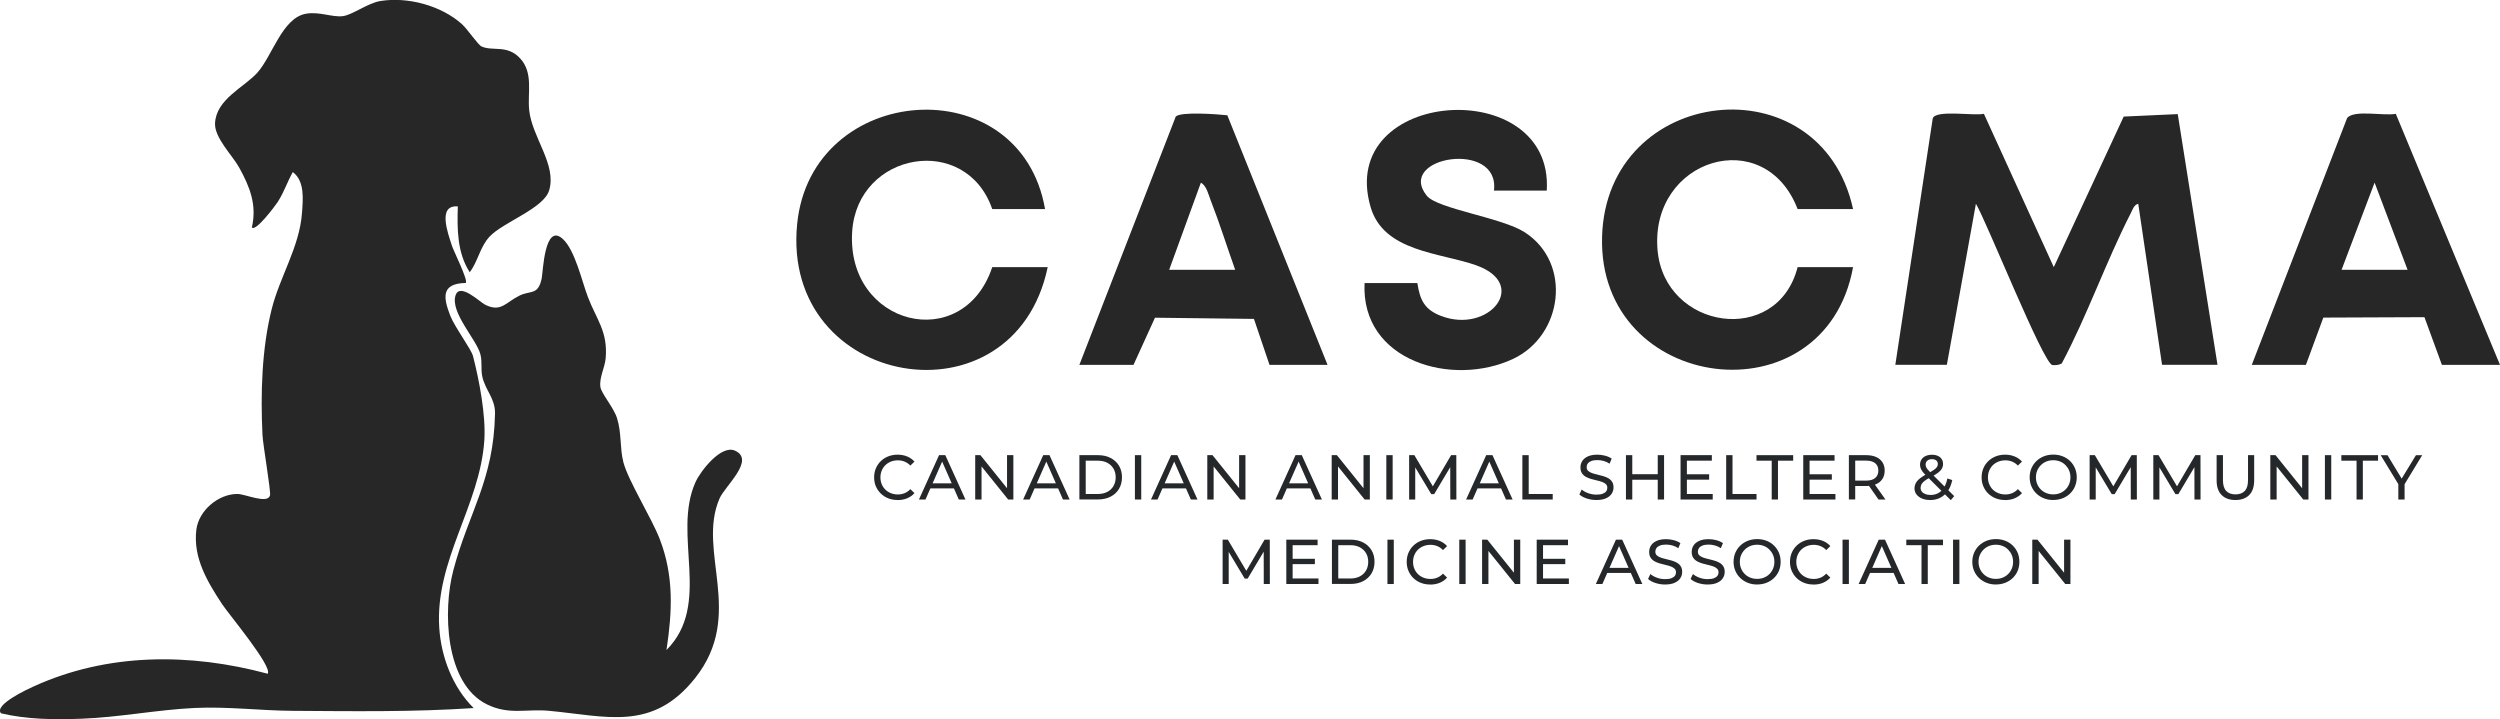
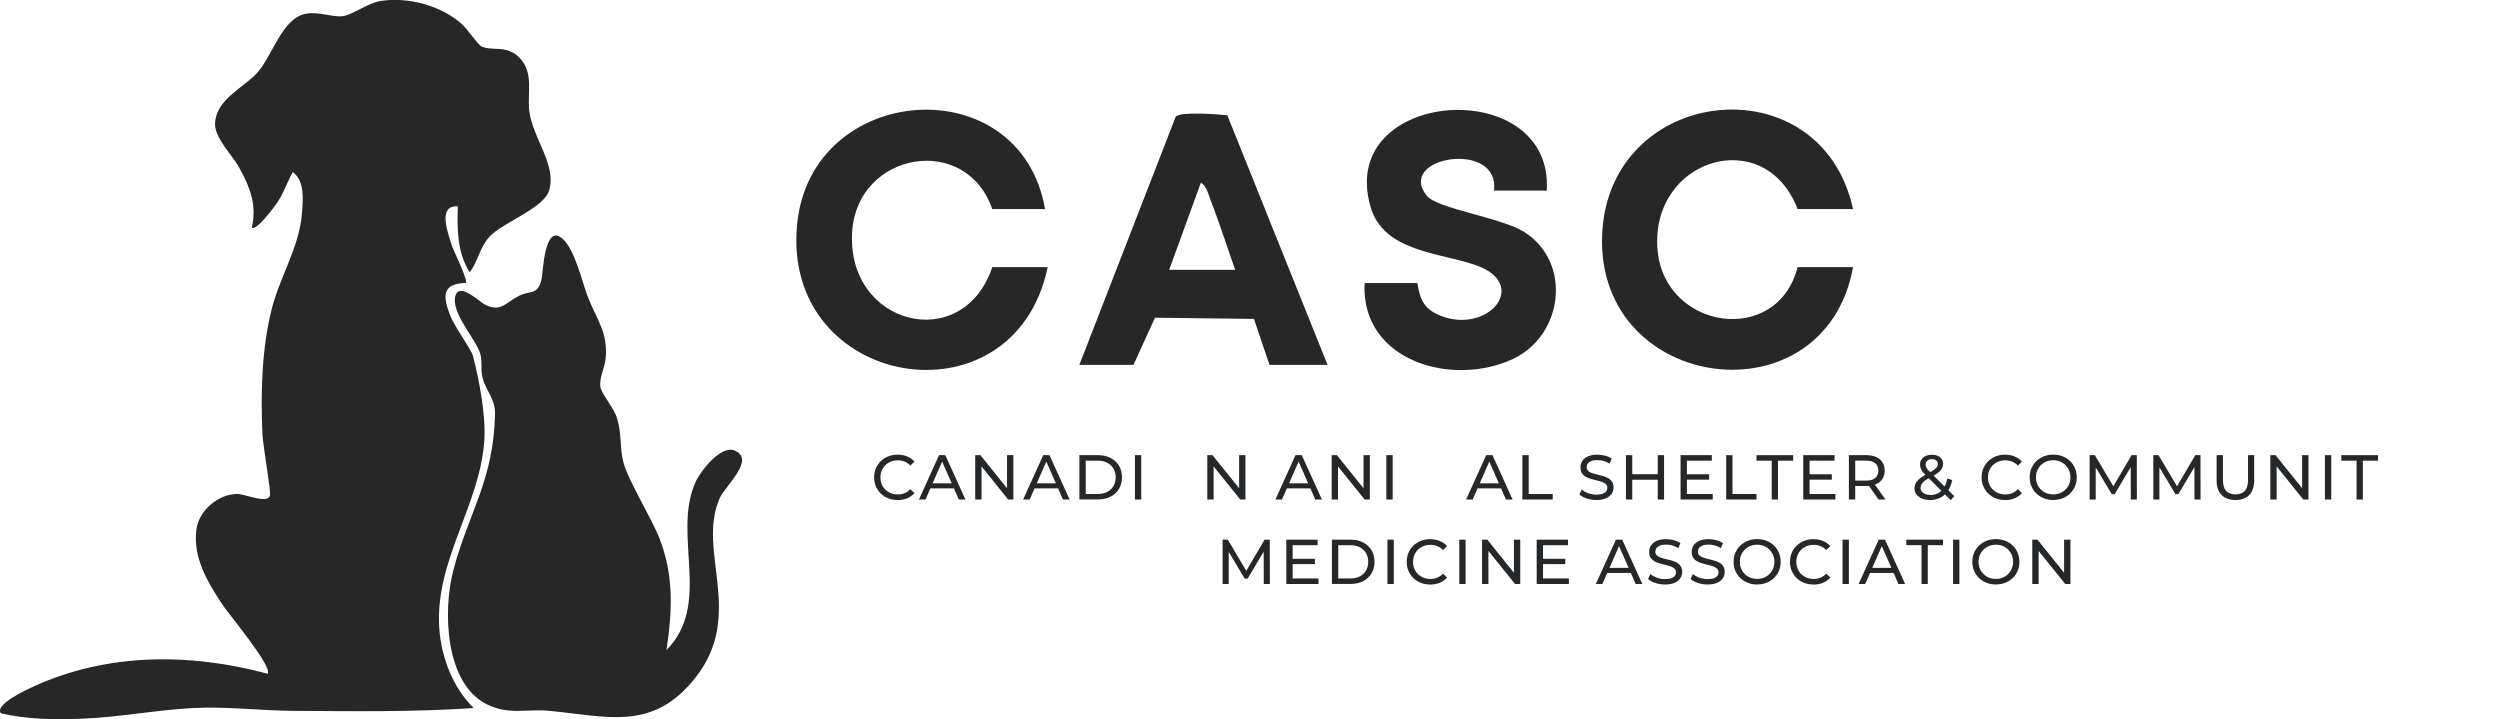
<svg xmlns="http://www.w3.org/2000/svg" id="a" viewBox="0 0 710.08 204.29">
  <defs>
    <style>.b{fill:#25282a;}.c{fill:#272727;}</style>
  </defs>
  <path class="c" d="M130.04,58.63c-5.86-.5-2.81,7.61-1.71,11.08.52,1.64,4.71,9.93,3.96,10.66-7.06.15-6.4,4.11-4.41,9.28,1.25,3.24,5.95,9.47,6.48,11.52,1.76,6.84,3.67,16.83,3.21,23.85-1.22,18.52-14.03,34.09-12.81,53.25.53,8.31,3.8,16.95,9.78,22.84-17.04,1.15-34.28.9-51.41.79-9.16-.06-18.44-1.25-27.75-.82-10.67.5-21.49,2.66-32.19,3.06-7.67.29-15.45.23-22.91-1.54-2.08-2.43,7.7-6.92,9.25-7.62,21.05-9.6,44.44-9.56,66.5-3.62,1.48-1.97-11.09-16.94-12.91-19.71-4.18-6.36-8.33-13.19-7.35-21.19.66-5.42,6.2-10.15,11.64-10.16,2.24,0,8.68,2.99,9.29.37.27-1.15-2.01-14.3-2.15-17.2-.55-11.63-.21-24.33,2.61-35.62,2.32-9.3,7.91-17.67,8.62-27.38.28-3.89.82-9.01-2.61-11.6-1.65,2.95-2.38,5.49-4.27,8.47-.53.84-6.24,8.57-7.36,7.26,1.47-6.39-.55-11.48-3.61-17.02-1.88-3.41-7.03-8.42-6.85-12.54.3-6.85,8.18-10.19,11.95-14.32,4.3-4.7,7.12-15.68,13.92-16.83,3.78-.64,7.36,1.05,10.39.7,2.72-.31,7.11-3.73,10.75-4.31,7.8-1.23,17.19,1.3,23.09,6.55,1.6,1.43,4.6,5.94,5.62,6.38,3.2,1.42,7.26-.58,10.91,3.34,3.85,4.14,2.1,9.75,2.59,14.66.79,7.83,7.94,15.57,5.66,22.92-1.59,5.13-13.11,8.99-16.91,13.09-2.75,2.96-3.27,7.02-5.63,10.11-3.6-5.59-3.58-12.35-3.38-18.73Z" />
  <path class="c" d="M159.82,67.84c3.49,3.15,5.44,11.99,7.15,16.49,2.43,6.4,5.73,9.84,5.06,17.42-.24,2.68-1.89,5.58-1.49,8.2.28,1.84,3.76,5.78,4.72,8.83,1.34,4.3.76,8.48,1.79,12.46,1.35,5.25,8.02,15.85,10.35,21.9,4.04,10.51,3.56,20.51,1.9,31.49,13.03-13.09,1.54-32.62,8.22-47.64,1.43-3.21,7.31-10.77,11.24-8.99,5.86,2.66-2.84,10-4.39,13.59-6.52,15.05,7.32,32.91-6.85,50.9-12.16,15.43-25.25,10.91-41.61,9.4-6.47-.6-11.34,1.27-17.65-1.85-11.95-5.93-12.49-26.76-9.5-38.06,4.38-16.56,11.46-25.52,11.84-44.47.09-4.42-2.83-6.7-3.64-10.68-.42-2.06.05-4.05-.52-6.23-1.1-4.21-8.64-11.9-7.04-16.73,1.21-3.68,6.87,1.9,8.37,2.66,4.52,2.28,5.84-.62,9.74-2.55,3.21-1.59,5.32,0,6.35-4.9.38-1.81.79-15.91,5.96-11.24Z" />
-   <path class="c" d="M538.33,103.63l10.63-70c.85-2.56,11.85-.64,14.53-1.31l19.85,43.55,19.86-42.76,15.35-.7,11.29,71.21h-15.75l-6.76-45.75c-1.22.3-1.64,1.73-2.14,2.72-7.02,13.72-12.34,29.03-19.59,42.65-.73.44-1.8.52-2.64.45-2.53-.21-18.69-40.76-21.74-45.82l-8.25,45.75h-14.62Z" />
  <path class="c" d="M526.33,59.38h-15.75c-9.37-24.33-42.03-14.3-39.78,11.66,1.96,22.61,33.98,27.47,39.78,4.84h15.75c-8.03,44.02-72.56,35.78-71.29-8.66,1.23-43.08,62.05-49.95,71.29-7.84Z" />
  <path class="c" d="M296.83,59.38h-15c-7.47-21.64-38.27-16.29-39.78,6.34-1.79,26.81,31.48,35.06,39.78,10.16h15.75c-9.57,45.83-75.83,34.66-71.16-12.28,4-40.24,63.35-44.65,70.41-4.22Z" />
  <path class="c" d="M439.33,54.13h-15c1.79-14.48-27.99-9.66-19.08,1.46,3.01,3.75,21.34,6.18,27.85,10.4,13.51,8.75,10.81,29.31-3.34,35.95-17.25,8.09-43.27.67-42.18-21.55h15c.72,4.84,2.05,7.57,6.76,9.36,13.5,5.14,25.19-9,9.91-14.41-10.26-3.63-26.25-3.78-29.96-16.54-9.83-33.84,52.11-37.87,50.04-4.66Z" />
  <path class="c" d="M377.08,103.63h-16.5l-4.42-13.05-28.11-.34-6.1,13.4h-15.38l27.37-70.5c1.26-1.51,12.06-.69,14.66-.4l28.47,70.9ZM350.83,76.63c-2.33-6.52-4.41-13.23-6.94-19.68-.64-1.64-1.18-4.21-2.8-5.06l-9.01,24.75h18.75Z" />
-   <path class="c" d="M639.58,103.63l27.06-70.06c1.8-2.51,10.62-.56,13.84-1.24l29.6,71.31h-16.5l-4.96-13.55-28.72.12-4.95,13.42h-15.38ZM683.83,76.63l-9.37-24.76-9.38,24.76h18.75Z" />
  <path class="b" d="M254.94,142.02c-.96,0-1.84-.16-2.65-.48-.81-.32-1.51-.77-2.11-1.35-.59-.58-1.06-1.26-1.4-2.04-.34-.78-.5-1.64-.5-2.57s.17-1.79.5-2.57c.34-.78.8-1.46,1.4-2.04s1.31-1.03,2.12-1.35c.81-.32,1.69-.48,2.65-.48s1.87.17,2.69.5,1.52.82,2.1,1.47l-1.17,1.13c-.48-.5-1.02-.88-1.62-1.12-.6-.25-1.24-.37-1.93-.37s-1.36.12-1.97.36c-.61.24-1.13.58-1.58,1.01-.44.43-.79.95-1.03,1.54-.25.59-.37,1.24-.37,1.94s.12,1.34.37,1.93c.25.59.59,1.11,1.03,1.54.44.43.97.77,1.58,1.01.61.24,1.26.36,1.97.36s1.33-.12,1.93-.37,1.14-.63,1.62-1.14l1.17,1.13c-.58.65-1.28,1.14-2.1,1.48-.82.34-1.73.5-2.71.5Z" />
  <path class="b" d="M261.01,141.88l5.71-12.6h1.78l5.72,12.6h-1.89l-5.09-11.59h.72l-5.09,11.59h-1.85ZM263.44,138.73l.49-1.44h7.09l.52,1.44h-8.1Z" />
  <path class="b" d="M276.99,141.88v-12.6h1.48l8.33,10.35h-.77v-10.35h1.8v12.6h-1.48l-8.33-10.35h.77v10.35h-1.8Z" />
  <path class="b" d="M290.6,141.88l5.71-12.6h1.78l5.72,12.6h-1.89l-5.09-11.59h.72l-5.09,11.59h-1.85ZM293.03,138.73l.49-1.44h7.09l.52,1.44h-8.1Z" />
  <path class="b" d="M306.58,141.88v-12.6h5.31c1.34,0,2.53.26,3.55.79,1.03.53,1.82,1.27,2.39,2.21s.85,2.05.85,3.29-.29,2.35-.85,3.29-1.37,1.69-2.39,2.21-2.21.79-3.55.79h-5.31ZM308.38,140.31h3.4c1.04,0,1.95-.2,2.71-.59.76-.4,1.35-.95,1.77-1.67.42-.71.63-1.54.63-2.47s-.21-1.78-.63-2.48c-.42-.71-1.01-1.26-1.77-1.66-.76-.4-1.66-.59-2.71-.59h-3.4v9.47Z" />
  <path class="b" d="M322.35,141.88v-12.6h1.8v12.6h-1.8Z" />
-   <path class="b" d="M326.92,141.88l5.71-12.6h1.78l5.72,12.6h-1.89l-5.09-11.59h.72l-5.09,11.59h-1.85ZM329.35,138.73l.49-1.44h7.09l.52,1.44h-8.1Z" />
  <path class="b" d="M342.91,141.88v-12.6h1.48l8.33,10.35h-.77v-10.35h1.8v12.6h-1.48l-8.33-10.35h.77v10.35h-1.8Z" />
  <path class="b" d="M362.26,141.88l5.71-12.6h1.78l5.72,12.6h-1.89l-5.09-11.59h.72l-5.09,11.59h-1.85ZM364.69,138.73l.49-1.44h7.09l.52,1.44h-8.1Z" />
  <path class="b" d="M378.24,141.88v-12.6h1.48l8.33,10.35h-.77v-10.35h1.8v12.6h-1.48l-8.33-10.35h.77v10.35h-1.8Z" />
  <path class="b" d="M393.76,141.88v-12.6h1.8v12.6h-1.8Z" />
-   <path class="b" d="M400.24,141.88v-12.6h1.48l5.65,9.52h-.79l5.58-9.52h1.48l.02,12.6h-1.73l-.02-9.88h.41l-4.97,8.35h-.83l-5-8.35h.45v9.88h-1.73Z" />
  <path class="b" d="M416.42,141.88l5.71-12.6h1.78l5.72,12.6h-1.89l-5.09-11.59h.72l-5.09,11.59h-1.85ZM418.85,138.73l.49-1.44h7.09l.52,1.44h-8.1Z" />
  <path class="b" d="M432.4,141.88v-12.6h1.8v11.03h6.82v1.57h-8.62Z" />
  <path class="b" d="M453.41,142.02c-.96,0-1.88-.15-2.75-.44-.88-.29-1.57-.67-2.07-1.14l.67-1.4c.48.42,1.09.77,1.84,1.04s1.52.41,2.32.41c.73,0,1.33-.08,1.78-.25.46-.17.79-.4,1.01-.69s.32-.63.32-1c0-.43-.14-.78-.42-1.04s-.65-.48-1.1-.64-.95-.3-1.49-.42-1.08-.26-1.63-.42-1.04-.37-1.49-.62c-.45-.25-.81-.59-1.09-1.02s-.41-.97-.41-1.65.17-1.25.51-1.79c.34-.55.87-.98,1.58-1.31.71-.33,1.62-.5,2.73-.5.73,0,1.46.1,2.18.29.72.19,1.34.47,1.87.83l-.59,1.44c-.54-.36-1.11-.62-1.71-.78-.6-.16-1.18-.24-1.75-.24-.71,0-1.29.09-1.75.27-.46.18-.79.42-1,.72s-.31.64-.31,1.01c0,.44.14.8.42,1.06.28.26.65.47,1.1.63.45.16.95.3,1.49.42s1.08.27,1.63.42,1.04.36,1.49.61.81.59,1.09,1.01c.28.42.41.96.41,1.62s-.17,1.23-.52,1.77c-.35.55-.88.98-1.61,1.31-.73.33-1.64.49-2.75.49Z" />
  <path class="b" d="M463.62,141.88h-1.8v-12.6h1.8v12.6ZM471.01,136.26h-7.58v-1.57h7.58v1.57ZM470.85,129.28h1.8v12.6h-1.8v-12.6Z" />
  <path class="b" d="M479.13,140.31h7.34v1.57h-9.14v-12.6h8.89v1.57h-7.09v9.47ZM478.97,134.71h6.48v1.53h-6.48v-1.53Z" />
  <path class="b" d="M490.29,141.88v-12.6h1.8v11.03h6.82v1.57h-8.62Z" />
  <path class="b" d="M503.22,141.88v-11.03h-4.32v-1.57h10.42v1.57h-4.32v11.03h-1.78Z" />
  <path class="b" d="M513.98,140.31h7.34v1.57h-9.14v-12.6h8.89v1.57h-7.09v9.47ZM513.82,134.71h6.48v1.53h-6.48v-1.53Z" />
  <path class="b" d="M525.14,141.88v-12.6h4.91c1.1,0,2.04.17,2.83.52.78.35,1.38.85,1.8,1.51.42.66.63,1.45.63,2.36s-.21,1.7-.63,2.35c-.42.65-1.02,1.16-1.8,1.5-.78.35-1.72.52-2.83.52h-3.92l.81-.83v4.66h-1.8ZM526.94,137.39l-.81-.88h3.87c1.15,0,2.03-.25,2.62-.75.59-.5.89-1.2.89-2.1s-.3-1.6-.89-2.09-1.47-.74-2.62-.74h-3.87l.81-.9v7.45ZM533.56,141.88l-3.2-4.57h1.93l3.24,4.57h-1.96Z" />
  <path class="b" d="M548.2,142.02c-.85,0-1.61-.14-2.27-.41-.66-.28-1.18-.66-1.57-1.15-.38-.49-.58-1.06-.58-1.71,0-.56.13-1.08.38-1.55.25-.47.65-.92,1.21-1.36.55-.44,1.28-.89,2.18-1.36.73-.38,1.3-.72,1.72-1.01s.71-.56.88-.82.26-.54.26-.84c0-.41-.14-.74-.43-1-.29-.26-.7-.39-1.24-.39s-1,.14-1.32.42c-.32.28-.48.65-.48,1.11,0,.23.04.45.12.66s.22.44.43.7c.21.26.51.58.91.98l6.66,6.62-.97,1.15-7.07-7.04c-.42-.42-.75-.79-.99-1.12s-.41-.65-.52-.96c-.11-.31-.16-.63-.16-.95,0-.56.14-1.06.42-1.49.28-.43.68-.76,1.19-.99.51-.23,1.11-.35,1.79-.35.64,0,1.19.11,1.66.32s.83.51,1.09.9c.26.39.39.86.39,1.41,0,.48-.12.92-.35,1.33-.23.41-.61.8-1.12,1.19-.52.38-1.21.8-2.09,1.24-.72.37-1.28.72-1.69,1.04-.41.32-.7.63-.87.95-.17.31-.26.65-.26,1.03,0,.4.12.75.35,1.05.23.31.56.54.99.71.43.17.92.25,1.49.25.8,0,1.53-.17,2.18-.52.65-.35,1.19-.87,1.63-1.57.44-.7.76-1.56.96-2.59l1.39.45c-.24,1.21-.65,2.24-1.23,3.08-.58.84-1.3,1.48-2.15,1.93-.85.44-1.81.67-2.88.67Z" />
  <path class="b" d="M569.49,142.02c-.96,0-1.84-.16-2.65-.48-.81-.32-1.51-.77-2.11-1.35s-1.06-1.26-1.39-2.04c-.34-.78-.5-1.64-.5-2.57s.17-1.79.5-2.57c.33-.78.8-1.46,1.4-2.04.6-.58,1.31-1.03,2.12-1.35.81-.32,1.7-.48,2.66-.48s1.87.17,2.69.5c.82.33,1.52.82,2.1,1.47l-1.17,1.13c-.48-.5-1.02-.88-1.62-1.12-.6-.25-1.24-.37-1.93-.37s-1.36.12-1.97.36c-.61.24-1.13.58-1.58,1.01-.44.43-.79.95-1.03,1.54-.25.59-.37,1.24-.37,1.94s.12,1.34.37,1.93c.25.59.59,1.11,1.03,1.54.44.43.97.77,1.58,1.01.61.24,1.26.36,1.97.36s1.33-.12,1.93-.37c.6-.25,1.14-.63,1.62-1.14l1.17,1.13c-.58.65-1.28,1.14-2.1,1.48-.82.34-1.72.5-2.71.5Z" />
  <path class="b" d="M583.19,142.02c-.96,0-1.85-.16-2.67-.49-.82-.32-1.53-.78-2.13-1.36-.6-.58-1.07-1.26-1.4-2.04-.34-.78-.5-1.63-.5-2.56s.17-1.78.5-2.56c.34-.78.8-1.46,1.4-2.04.6-.58,1.31-1.03,2.12-1.36.82-.32,1.71-.49,2.68-.49s1.85.16,2.66.48c.82.32,1.52.77,2.12,1.35.6.58,1.06,1.27,1.39,2.05.33.79.5,1.64.5,2.57s-.17,1.79-.5,2.57c-.33.78-.79,1.46-1.39,2.04-.6.58-1.31,1.03-2.12,1.35-.82.32-1.7.48-2.66.48ZM583.17,140.42c.71,0,1.36-.12,1.95-.36.59-.24,1.11-.58,1.55-1.02.44-.44.78-.95,1.03-1.54s.37-1.23.37-1.93-.12-1.33-.37-1.92-.59-1.09-1.03-1.54c-.44-.44-.95-.79-1.55-1.03-.59-.24-1.25-.36-1.95-.36s-1.34.12-1.93.36c-.59.24-1.11.58-1.56,1.03-.44.44-.79.96-1.04,1.54s-.37,1.22-.37,1.92.12,1.34.37,1.93.59,1.1,1.04,1.54c.44.44.96.78,1.56,1.02.59.24,1.24.36,1.93.36Z" />
  <path class="b" d="M593.52,141.88v-12.6h1.48l5.65,9.52h-.79l5.58-9.52h1.48l.02,12.6h-1.73l-.02-9.88h.41l-4.97,8.35h-.83l-5-8.35h.45v9.88h-1.73Z" />
  <path class="b" d="M611.61,141.88v-12.6h1.48l5.65,9.52h-.79l5.58-9.52h1.48l.02,12.6h-1.73l-.02-9.88h.41l-4.97,8.35h-.83l-5-8.35h.45v9.88h-1.73Z" />
  <path class="b" d="M634.92,142.02c-1.66,0-2.96-.47-3.91-1.42-.95-.95-1.42-2.33-1.42-4.16v-7.16h1.8v7.09c0,1.4.31,2.43.93,3.08.62.65,1.49.97,2.62.97s2.02-.32,2.64-.97c.62-.65.93-1.67.93-3.08v-7.09h1.75v7.16c0,1.82-.47,3.21-1.41,4.16-.94.95-2.25,1.42-3.92,1.42Z" />
  <path class="b" d="M644.84,141.88v-12.6h1.48l8.33,10.35h-.77v-10.35h1.8v12.6h-1.48l-8.33-10.35h.77v10.35h-1.8Z" />
  <path class="b" d="M660.35,141.88v-12.6h1.8v12.6h-1.8Z" />
  <path class="b" d="M669.34,141.88v-11.03h-4.32v-1.57h10.42v1.57h-4.32v11.03h-1.78Z" />
-   <path class="b" d="M681.2,141.88v-4.82l.41,1.12-5.42-8.89h1.93l4.55,7.51h-1.04l4.57-7.51h1.78l-5.4,8.89.4-1.12v4.82h-1.78Z" />
  <path class="b" d="M347.26,165.88v-12.6h1.48l5.65,9.52h-.79l5.58-9.52h1.48l.02,12.6h-1.73l-.02-9.88h.41l-4.97,8.35h-.83l-5-8.35h.45v9.88h-1.73Z" />
  <path class="b" d="M367.15,164.31h7.34v1.57h-9.14v-12.6h8.89v1.57h-7.09v9.47ZM366.99,158.71h6.48v1.53h-6.48v-1.53Z" />
  <path class="b" d="M378.31,165.88v-12.6h5.31c1.34,0,2.53.26,3.55.79,1.03.53,1.82,1.27,2.39,2.21.57.95.85,2.05.85,3.29s-.29,2.35-.85,3.29c-.57.95-1.37,1.69-2.39,2.21-1.03.53-2.21.79-3.55.79h-5.31ZM380.11,164.31h3.4c1.04,0,1.95-.2,2.71-.59.76-.4,1.35-.95,1.77-1.67s.63-1.54.63-2.47-.21-1.78-.63-2.48-1.01-1.26-1.77-1.66c-.76-.4-1.66-.59-2.71-.59h-3.4v9.47Z" />
  <path class="b" d="M394.08,165.88v-12.6h1.8v12.6h-1.8Z" />
  <path class="b" d="M406.2,166.02c-.96,0-1.84-.16-2.65-.48-.81-.32-1.51-.77-2.11-1.35s-1.06-1.26-1.39-2.04c-.34-.78-.5-1.64-.5-2.57s.17-1.79.5-2.57c.33-.78.8-1.46,1.4-2.04.6-.58,1.31-1.03,2.12-1.35.81-.32,1.7-.48,2.66-.48s1.87.17,2.69.5c.82.33,1.52.82,2.1,1.47l-1.17,1.13c-.48-.5-1.02-.88-1.62-1.12-.6-.25-1.24-.37-1.93-.37s-1.36.12-1.97.36c-.61.24-1.13.58-1.58,1.01-.44.43-.79.95-1.03,1.54-.25.59-.37,1.24-.37,1.94s.12,1.34.37,1.93c.25.59.59,1.11,1.03,1.54.44.43.97.77,1.58,1.01.61.24,1.26.36,1.97.36s1.33-.12,1.93-.37c.6-.25,1.14-.63,1.62-1.14l1.17,1.13c-.58.65-1.28,1.14-2.1,1.48-.82.34-1.72.5-2.71.5Z" />
  <path class="b" d="M414.48,165.88v-12.6h1.8v12.6h-1.8Z" />
  <path class="b" d="M420.96,165.88v-12.6h1.48l8.33,10.35h-.77v-10.35h1.8v12.6h-1.48l-8.33-10.35h.77v10.35h-1.8Z" />
  <path class="b" d="M438.27,164.31h7.34v1.57h-9.14v-12.6h8.89v1.57h-7.09v9.47ZM438.11,158.71h6.48v1.53h-6.48v-1.53Z" />
  <path class="b" d="M453.27,165.88l5.71-12.6h1.78l5.72,12.6h-1.89l-5.09-11.59h.72l-5.09,11.59h-1.85ZM455.7,162.73l.49-1.44h7.09l.52,1.44h-8.1Z" />
  <path class="b" d="M472.92,166.02c-.96,0-1.88-.15-2.75-.44s-1.57-.67-2.07-1.14l.67-1.4c.48.42,1.09.77,1.84,1.04.74.28,1.52.41,2.32.41.73,0,1.33-.08,1.78-.25s.79-.4,1.01-.69.32-.63.32-1c0-.43-.14-.78-.42-1.04-.28-.26-.65-.48-1.1-.64-.45-.16-.94-.3-1.48-.42s-1.08-.26-1.63-.42c-.55-.16-1.04-.37-1.49-.62-.45-.25-.81-.59-1.09-1.02-.28-.43-.41-.97-.41-1.65s.17-1.25.51-1.79.87-.98,1.58-1.31,1.62-.5,2.73-.5c.73,0,1.46.1,2.18.29.72.19,1.34.47,1.87.83l-.59,1.44c-.54-.36-1.11-.62-1.71-.78-.6-.16-1.18-.24-1.75-.24-.71,0-1.29.09-1.75.27-.46.18-.79.42-1,.72s-.32.64-.32,1.01c0,.44.14.8.42,1.06.28.26.65.47,1.1.63.45.16.94.3,1.48.42s1.08.27,1.63.42,1.04.36,1.49.61.81.59,1.09,1.01c.28.42.41.96.41,1.62s-.17,1.23-.52,1.77c-.35.55-.89.98-1.61,1.31s-1.64.49-2.75.49Z" />
  <path class="b" d="M485,166.02c-.96,0-1.88-.15-2.75-.44s-1.57-.67-2.07-1.14l.67-1.4c.48.42,1.09.77,1.84,1.04.74.28,1.52.41,2.32.41.73,0,1.33-.08,1.78-.25s.79-.4,1.01-.69.32-.63.32-1c0-.43-.14-.78-.42-1.04-.28-.26-.65-.48-1.1-.64-.45-.16-.94-.3-1.48-.42s-1.08-.26-1.63-.42c-.55-.16-1.04-.37-1.49-.62-.45-.25-.81-.59-1.09-1.02-.28-.43-.41-.97-.41-1.65s.17-1.25.51-1.79.87-.98,1.58-1.31,1.62-.5,2.73-.5c.73,0,1.46.1,2.18.29.72.19,1.34.47,1.87.83l-.59,1.44c-.54-.36-1.11-.62-1.71-.78-.6-.16-1.18-.24-1.75-.24-.71,0-1.29.09-1.75.27-.46.18-.79.42-1,.72s-.32.64-.32,1.01c0,.44.14.8.42,1.06.28.26.65.47,1.1.63.45.16.94.3,1.48.42s1.08.27,1.63.42,1.04.36,1.49.61.81.59,1.09,1.01c.28.42.41.96.41,1.62s-.17,1.23-.52,1.77c-.35.55-.89.98-1.61,1.31s-1.64.49-2.75.49Z" />
  <path class="b" d="M499.09,166.02c-.96,0-1.85-.16-2.67-.49s-1.53-.78-2.13-1.36c-.6-.58-1.07-1.26-1.4-2.04-.34-.78-.5-1.63-.5-2.56s.17-1.78.5-2.56c.34-.78.8-1.46,1.4-2.04.6-.58,1.31-1.03,2.12-1.36.82-.32,1.71-.49,2.68-.49s1.85.16,2.66.48c.82.32,1.52.77,2.12,1.35.6.58,1.06,1.27,1.4,2.05.33.79.49,1.64.49,2.57s-.17,1.79-.49,2.57c-.33.78-.8,1.46-1.4,2.04-.6.58-1.31,1.03-2.12,1.35-.82.32-1.7.48-2.66.48ZM499.08,164.42c.71,0,1.36-.12,1.95-.36.59-.24,1.11-.58,1.55-1.02s.78-.95,1.03-1.54.37-1.23.37-1.93-.12-1.33-.37-1.92-.59-1.09-1.03-1.54c-.44-.44-.95-.79-1.55-1.03-.59-.24-1.25-.36-1.95-.36s-1.34.12-1.94.36c-.59.24-1.11.58-1.56,1.03-.44.44-.79.96-1.04,1.54s-.37,1.22-.37,1.92.12,1.34.37,1.93.59,1.1,1.04,1.54c.44.44.96.78,1.56,1.02.59.24,1.24.36,1.94.36Z" />
  <path class="b" d="M515.06,166.02c-.96,0-1.84-.16-2.65-.48-.81-.32-1.51-.77-2.11-1.35s-1.06-1.26-1.39-2.04c-.34-.78-.5-1.64-.5-2.57s.17-1.79.5-2.57c.33-.78.8-1.46,1.4-2.04.6-.58,1.31-1.03,2.12-1.35.81-.32,1.7-.48,2.66-.48s1.87.17,2.69.5c.82.33,1.52.82,2.1,1.47l-1.17,1.13c-.48-.5-1.02-.88-1.62-1.12-.6-.25-1.24-.37-1.93-.37s-1.36.12-1.97.36c-.61.24-1.13.58-1.58,1.01-.44.43-.79.95-1.03,1.54-.25.59-.37,1.24-.37,1.94s.12,1.34.37,1.93c.25.59.59,1.11,1.03,1.54.44.43.97.77,1.58,1.01.61.24,1.26.36,1.97.36s1.33-.12,1.93-.37c.6-.25,1.14-.63,1.62-1.14l1.17,1.13c-.58.65-1.28,1.14-2.1,1.48-.82.34-1.72.5-2.71.5Z" />
  <path class="b" d="M523.34,165.88v-12.6h1.8v12.6h-1.8Z" />
  <path class="b" d="M527.91,165.88l5.71-12.6h1.78l5.72,12.6h-1.89l-5.09-11.59h.72l-5.09,11.59h-1.85ZM530.34,162.73l.49-1.44h7.09l.52,1.44h-8.1Z" />
  <path class="b" d="M545.77,165.88v-11.03h-4.32v-1.57h10.42v1.57h-4.32v11.03h-1.78Z" />
  <path class="b" d="M554.73,165.88v-12.6h1.8v12.6h-1.8Z" />
  <path class="b" d="M566.9,166.02c-.96,0-1.85-.16-2.67-.49s-1.53-.78-2.13-1.36c-.6-.58-1.07-1.26-1.4-2.04-.34-.78-.5-1.63-.5-2.56s.17-1.78.5-2.56c.34-.78.8-1.46,1.4-2.04.6-.58,1.31-1.03,2.12-1.36.82-.32,1.71-.49,2.68-.49s1.85.16,2.66.48c.82.32,1.52.77,2.12,1.35.6.58,1.06,1.27,1.4,2.05.33.79.49,1.64.49,2.57s-.17,1.79-.49,2.57c-.33.78-.8,1.46-1.4,2.04-.6.58-1.31,1.03-2.12,1.35-.82.32-1.7.48-2.66.48ZM566.88,164.42c.71,0,1.36-.12,1.95-.36.59-.24,1.11-.58,1.55-1.02s.78-.95,1.03-1.54.37-1.23.37-1.93-.12-1.33-.37-1.92-.59-1.09-1.03-1.54c-.44-.44-.95-.79-1.55-1.03-.59-.24-1.25-.36-1.95-.36s-1.34.12-1.94.36c-.59.24-1.11.58-1.56,1.03-.44.44-.79.96-1.04,1.54s-.37,1.22-.37,1.92.12,1.34.37,1.93.59,1.1,1.04,1.54c.44.44.96.78,1.56,1.02.59.24,1.24.36,1.94.36Z" />
  <path class="b" d="M577.23,165.88v-12.6h1.48l8.33,10.35h-.77v-10.35h1.8v12.6h-1.47l-8.33-10.35h.77v10.35h-1.8Z" />
</svg>